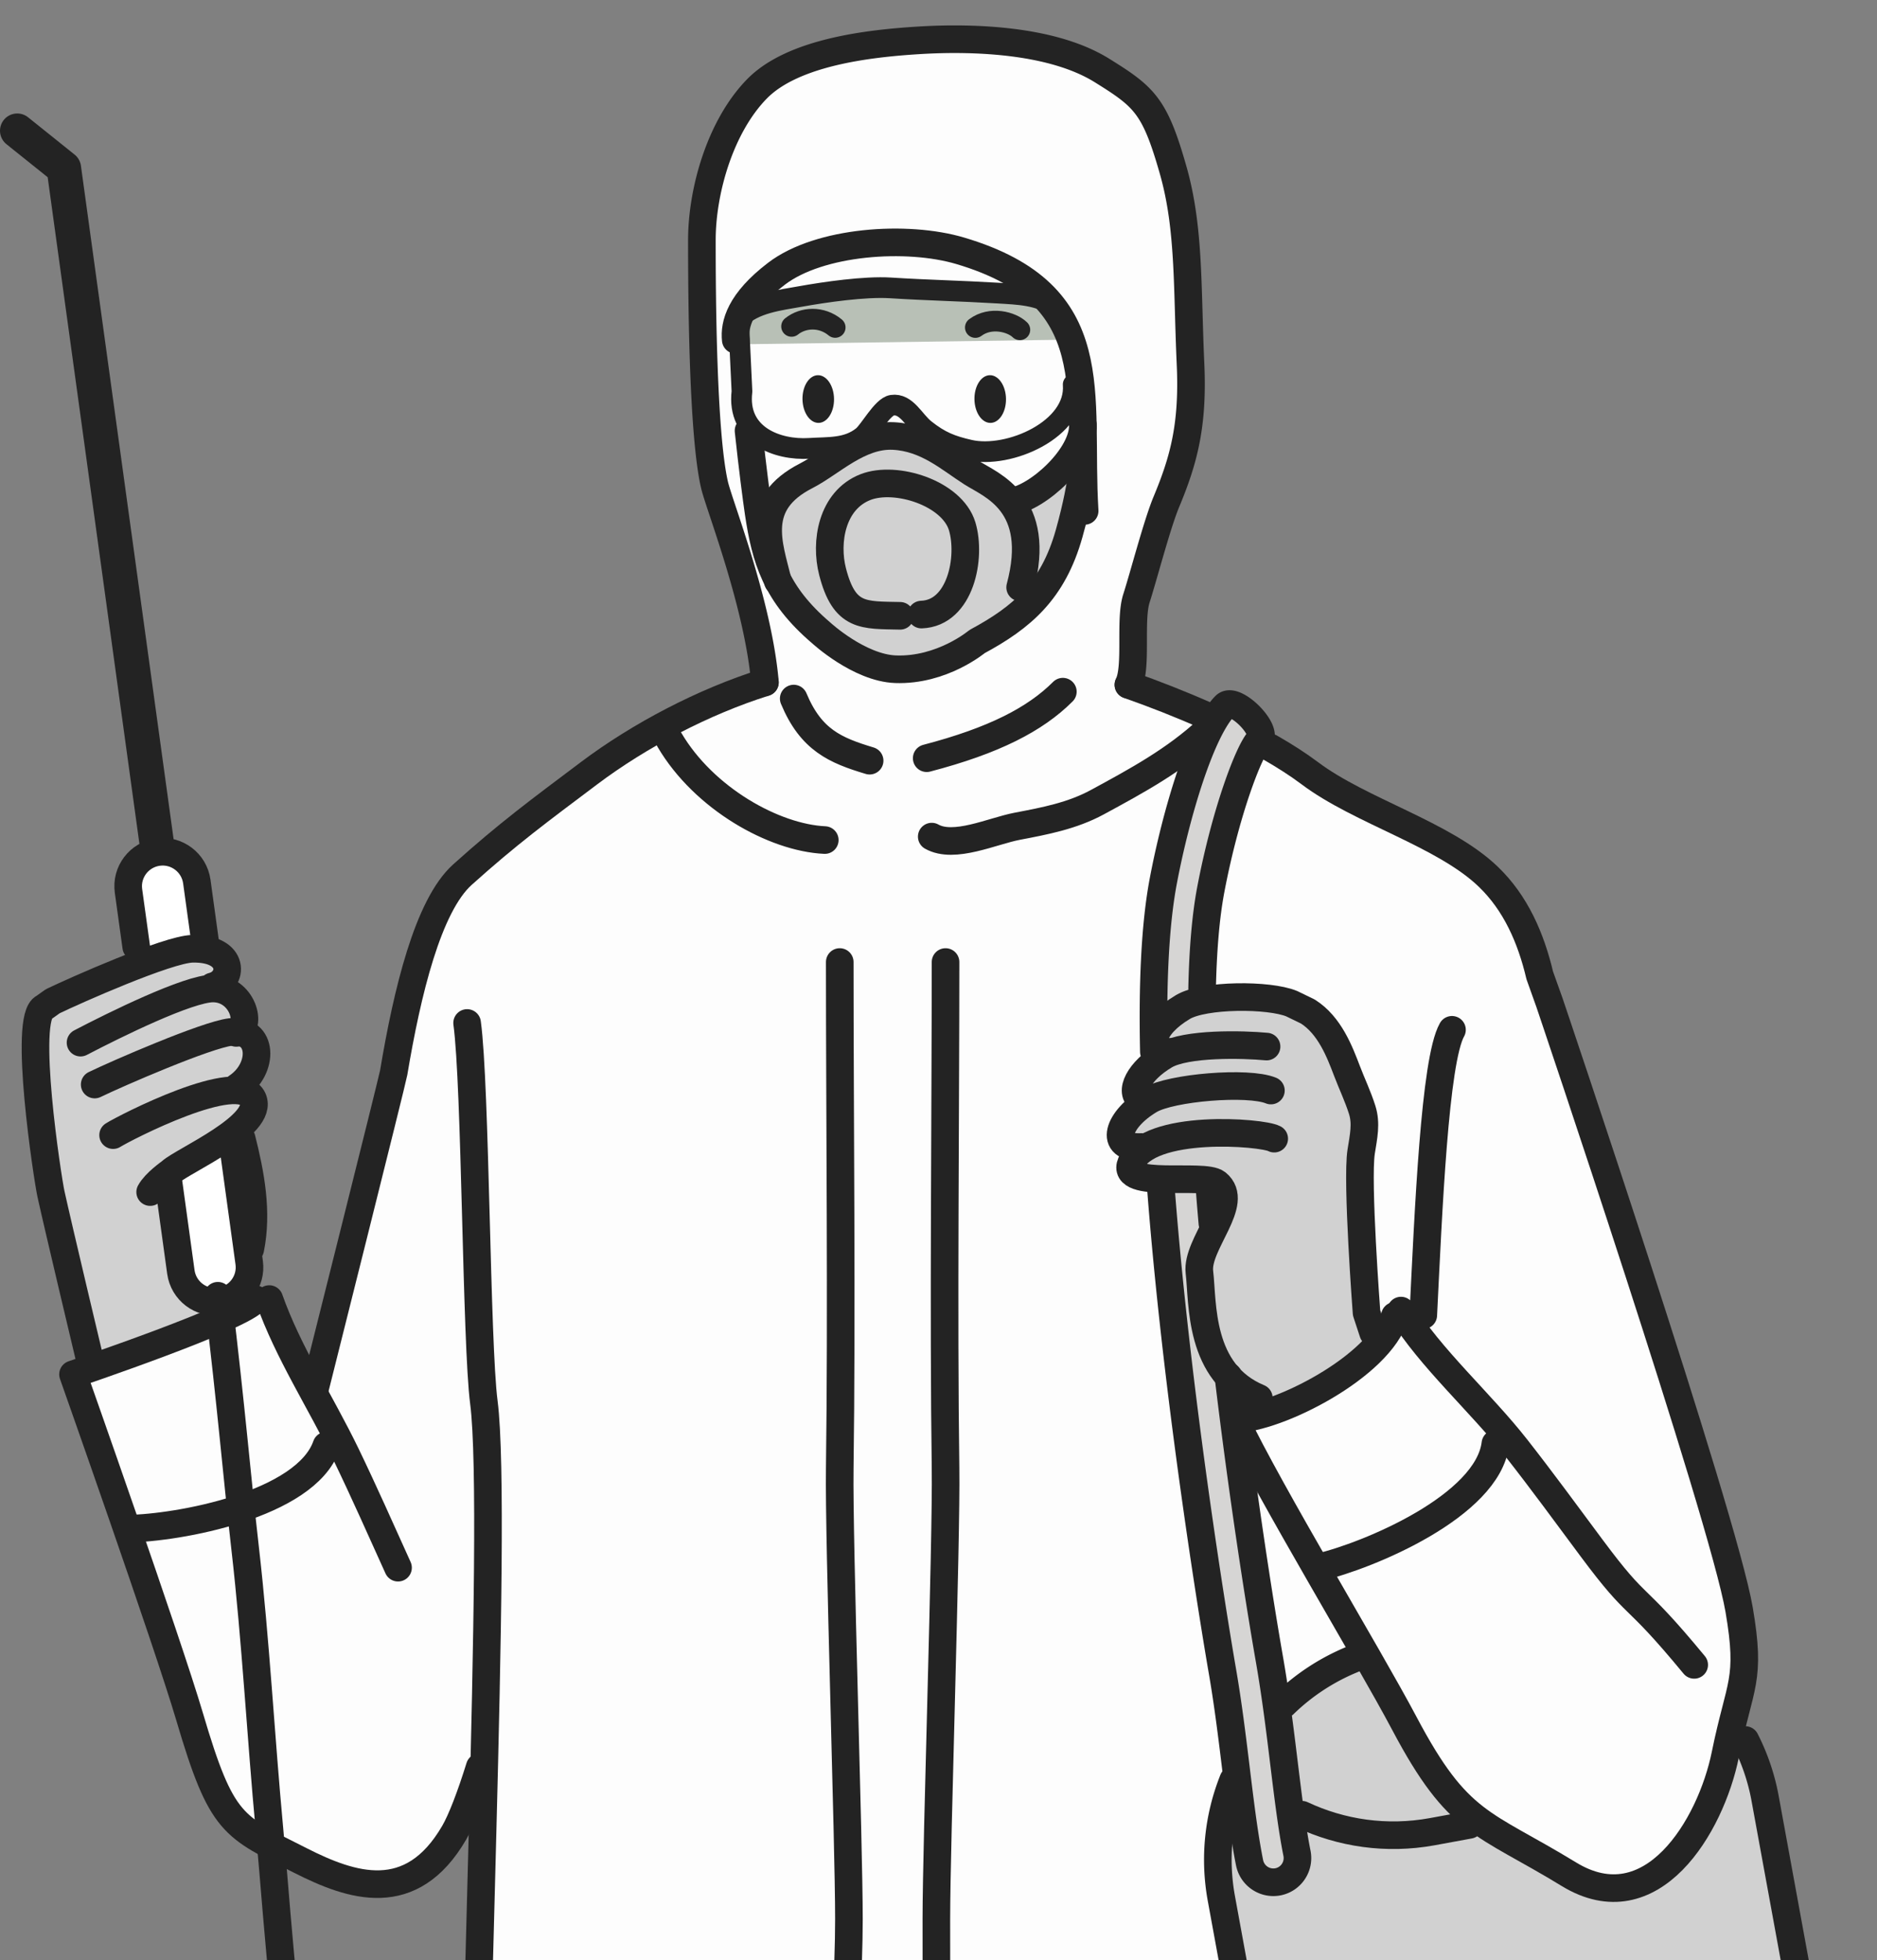
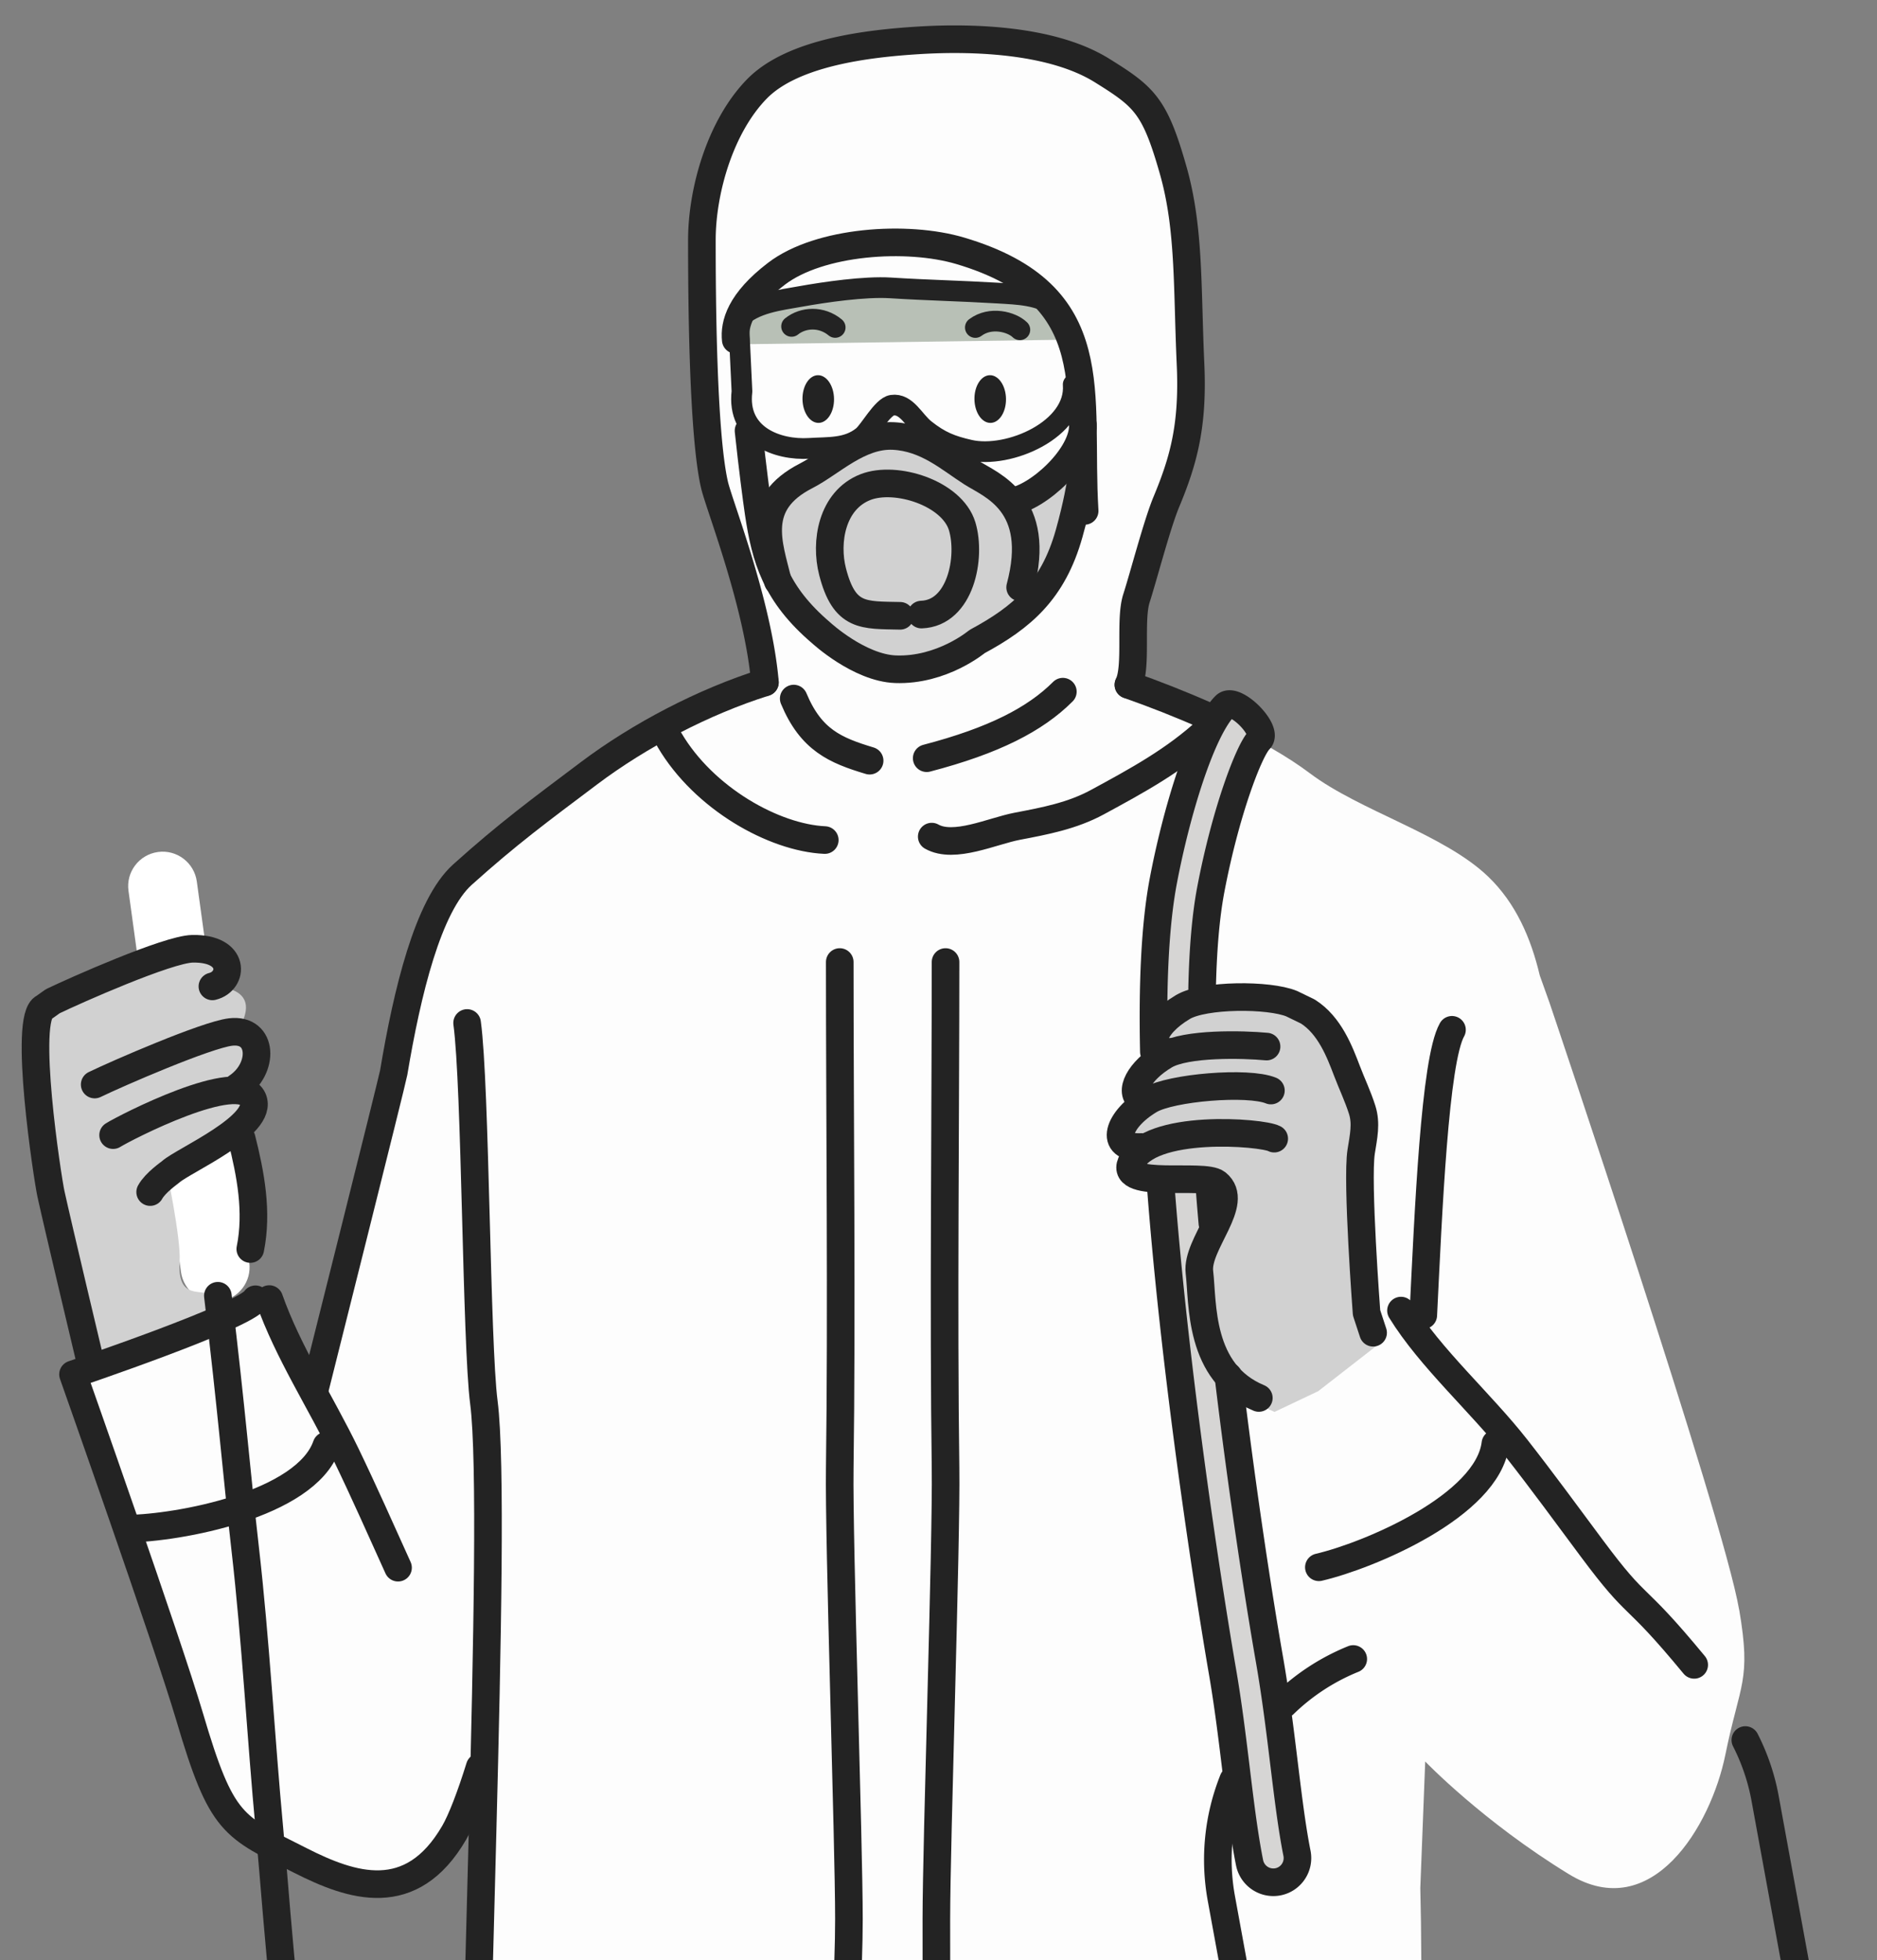
<svg xmlns="http://www.w3.org/2000/svg" width="272" height="284" fill="none">
  <rect width="100%" height="100%" fill="#808080" stroke="none" />
  <g clip-path="url(#a)">
    <path fill="#FDFDFD" d="M252.02 233.21c-2.33-13.61-27.5-88-27.5-88l-1.39-3.89c-1.28-5.42-3.48-10.47-7.45-14.29-6.42-6.18-18.56-9.5-25.87-15-6.5-4.89-16.81-9.47-26.29-12.82 1.29-2.62.15-9.34 1.16-12.51 1.06-3.3 3-10.78 4.34-13.99 2.5-6 3.91-11.08 3.5-20-.5-11-.12-19.62-2.5-28-2.67-9.41-4.17-10.67-10.33-14.5-7.01-4.36-18.23-4.9-26.78-4.35-6.9.44-17.98 1.66-23.22 7.02-5.34 5.46-7.98 14.81-7.98 21.92 0 7.46.09 27.84 1.82 35.41.67 2.95 6.32 17.15 7.32 28.65-8.85 2.78-18.15 7.64-25.5 13.17-7.31 5.5-11.7 8.72-18.33 14.68-5 4.5-8 17-9.96 28.69-.13.8-7.15 35.71-11.54 46.31l-6.5-13.5c-1.96 1.93-17 7-28.44 10.91 2.94 12.59 11.38 32.2 14.44 43.09 4.5 16 3.75 19.02 13 25 8.5 5.5 20.5 12.5 27.78-1.66 2.66-5.19 4.72-7.84 4.72-7.84s-2.26 92.59-1.55 103.17c.36 5.49 21.22 7.97 60.72 9.47 33.5 3 78-4.67 76.88-9.47-1.74-7.42-.11-63.14-.75-87.34l.71-18.33s8.36 8.71 20.83 16.33c12 7.33 20.55-6.92 22.67-17.33 2.12-10.43 3.77-10.63 2-21h-.01Z" />
-     <path fill="#D1D1D1" d="m264.02 305.54-8.22-44.9a31.05 31.05 0 0 0-4.62-11.51c-.36 1.41-.75 3.05-1.17 5.09-2.11 10.42-10.67 24.67-22.67 17.33-12.48-7.62-16.02-7.06-23.83-21.83-1.38-2.6-3.34-6.09-5.59-10.02-14.54 4.84-23.77 19.87-20.93 35.36l8.22 44.9c3.1 16.95 19.51 28.28 36.45 25.18l17.18-3.14c16.95-3.1 28.28-19.5 25.18-36.45v-.01Z" />
    <path fill="#D6D5D4" d="M186.07 255.5c-.59-4.86-1.21-9.87-2.1-15-3.96-22.67-13.22-86.9-8.51-111.63 2.13-11.21 5.54-20.18 7.04-21.68 1.37-1.37-3.58-6.32-4.95-4.95-3.51 3.51-7.11 15.59-8.96 25.32-5.91 31.04 8.35 113.32 8.49 114.14.87 4.95 1.47 9.88 2.05 14.64.6 4.94 1.17 9.6 1.96 13.55a3.514 3.514 0 0 0 4.12 2.75c1.9-.38 3.12-2.22 2.75-4.12-.74-3.69-1.29-8.23-1.88-13.03l-.01.01Z" />
    <path fill="#D1D1D1" d="M198.03 190.2s-1.45-19.08-.78-23.35c.35-2.21.77-4.06.15-6.04-.63-1.99-1.5-3.79-2.21-5.66-1.05-2.75-3.51-7.74-6.68-8.91l-1.32-.82c-3.3-1.37-12.74-1.4-15.77.48-8.06 4.99-2.47 6.95-2.62 7.04-4.2 2.5-5.67 6.12-2.6 6.72-4.34 2.78-5.42 6.72-.92 6.53-.59.86-1.08 1.66-1.36 2.32-1.66 3.83 10.55 1.42 12.42 2.92 3.5 2.8-3.01 8.83-2.53 12.89.54 4.49 2.12 16.61 10.88 20.24l6.33-3 9-7-1.99-4.35v-.01ZM146.58 72.66l-.05.15c-1.81-2.34-4.34-3.43-5.72-4.31-3.21-2.05-6.51-5.08-11.34-5.32-4.99-.25-8.98 3.89-12.67 5.78-7.77 3.98-5.41 9.85-4.08 15.27 0 0 9.06 11.24 15.06 11.99s12.5-2.5 12.5-2.5 9.25-4.25 12-8.75 4.55-22.36 4.55-22.36c-.78 4.37-6.69 9.53-10.25 10.05Z" />
    <path fill="#B8C0B6" d="M129.02 41.71c-3.69-.23-9.49.61-13 1.24-2.98.54-6.8.93-9 3.26l.33 3.67 47.67-.67-2-4.75c-2.5-1.74-5.35-1.81-8.5-2-5.34-.32-10.15-.41-15.5-.75Z" />
    <path fill="#fff" d="M28.52 127.71c-.38-2.73-2.9-4.65-5.63-4.27-2.74.38-4.65 2.9-4.27 5.63l7.6 55.21c.38 2.74 2.9 4.65 5.63 4.27 2.74-.38 4.65-2.9 4.27-5.63l-7.6-55.21Z" />
    <path fill="#D1D1D1" d="M34.77 156.71c4.61-.03 3.75-8.75-.54-7.06 4.54-6.94-3.27-6.67-3.45-6.74 3.69-1.43 2.99-4.95-.26-4.95-3.56 0-10.04 1.2-13.25 2.75l-10.89 5.25c-3.09 1.35-1.61 8.5-.86 12 .42 1.96 1.02 11.06 1.5 13.25.92 4.23 6.75 26.5 6.75 26.5s17.71-4.68 17.88-7.5c.33-5.77-6.12.25-5.62-7.5.21-3.31-2-13.75-2-13.75s14.2-6.6 12.61-9.75c-.42-.83-1.86-2.5-1.86-2.5h-.01Z" />
    <path stroke="#232323" stroke-linecap="round" stroke-linejoin="round" stroke-width="4" d="M156.6 69.96s-.48 3.11-1.67 7.33c-2.34 8.33-6.84 12.16-13.34 15.66 0 0-5.07 4.26-11.82 4.01-5.27-.2-10.75-5.25-10.75-5.25-6.66-5.67-8.09-10.78-9.09-17.44-.28-1.89-.89-6.53-1.46-11.87" />
    <path fill="#232323" d="M141.21 57.86c.03 1.91 1.08 3.44 2.34 3.41 1.26-.02 2.26-1.58 2.23-3.49-.03-1.91-1.08-3.44-2.34-3.42-1.26.02-2.26 1.58-2.23 3.49v.01ZM116.29 57.85c.03 1.91 1.08 3.44 2.34 3.42 1.26-.02 2.26-1.58 2.23-3.49-.03-1.91-1.08-3.44-2.34-3.42-1.26.02-2.26 1.58-2.23 3.49Z" />
    <path stroke="#232323" stroke-linecap="round" stroke-linejoin="round" stroke-width="3" d="M141.34 47.45c2.21-1.65 5.27-.82 6.45.33M121.03 47.44c-1.99-1.65-4.65-1.49-6.32-.15" />
    <path stroke="#232323" stroke-linecap="round" stroke-linejoin="round" stroke-width="4" d="M110.84 98.87c-8.85 2.78-18.15 7.64-25.5 13.17-7.31 5.5-11.7 8.72-18.33 14.68-5 4.5-8 17-9.96 28.69-.2 1.17-11.54 46.31-11.54 46.31M37.02 188.24c-1.33 2.4-26.44 10.88-26.44 10.88s13.69 38.74 16.89 49.58c4.67 15.83 6.25 15.88 16.08 20.86 7.42 3.76 16.03 6.68 22.26-4.02 1.05-1.8 2.39-5.29 3.71-9.53" />
    <path stroke="#232323" stroke-linecap="round" stroke-linejoin="round" stroke-width="4" d="M39.02 188.21c2.68 7.64 7.47 14.96 11.13 22.52 2.63 5.45 5.05 10.92 7.53 16.4M47.3 209.44c-3 8.59-21.48 11.95-28.81 12.04M182.42 202.54c-8.76-3.63-8.08-13.75-8.61-18.23-.48-4.06 6.02-10.09 2.53-12.89-1.87-1.5-14.08.91-12.42-2.92 2.5-5.79 19-4.49 20.73-3.53" />
    <path stroke="#232323" stroke-linecap="round" stroke-linejoin="round" stroke-width="4" d="M184.17 158c-3.3-1.37-14.49-.44-17.55 1.38-4.72 2.81-6 7.05-1.25 6.8M183.54 151.63c-3.47-.33-11.68-.52-14.74 1.29-3.74 2.22-5.32 5.35-3.46 6.43" />
    <path stroke="#232323" stroke-linecap="round" stroke-linejoin="round" stroke-width="4" d="m198.98 193.09-.95-2.89s-1.45-19.08-.78-23.35c.35-2.21.77-4.06.15-6.04-.63-1.99-1.5-3.79-2.21-5.66-1.05-2.75-2.5-6.6-5.67-8.6l-2.33-1.13c-3.3-1.37-12.71-1.34-15.77.48-4.72 2.81-5.4 6.32-2.06 6.49M175.07 103.8l-.27-.12c-3.7-1.64-7.55-3.15-11.28-4.46" />
-     <path stroke="#232323" stroke-linecap="round" stroke-linejoin="round" stroke-width="4" d="M202.14 190.64c-2.2 7.36-17.07 14.91-23.22 14.96 5.31 11.09 19.31 34.12 24.6 44.11 7.81 14.77 11.36 14.21 23.83 21.83 12 7.33 20.55-6.92 22.67-17.33 2.12-10.43 3.77-10.63 2-21-2.33-13.61-27.5-88-27.5-88l-1.39-3.89c-1.28-5.42-3.48-10.47-7.45-14.29-6.42-6.18-18.56-9.5-25.87-15-1.69-1.27-3.63-2.51-5.74-3.72" />
    <path stroke="#232323" stroke-linecap="round" stroke-linejoin="round" stroke-width="4" d="M203.02 189.88c4.24 6.89 11.56 13.33 16.74 19.94 3.73 4.76 7.26 9.59 10.85 14.42 7.17 9.64 5.65 5.76 14.9 16.97M216.7 209.16c-1.1 9.03-18.44 16.25-25.58 17.91M121.69 139.38c0 21.86.31 51.21 0 73.33-.15 10.58 1.33 54.15 1.33 65.33 0 7.56-.69 16.04-.67 23.33.02 7.67.43 27.93.5 35.67M137.02 139.38c0 21.86-.31 51.21 0 73.33.15 10.58-1.33 54.15-1.33 65.33 0 7.56.02 16.04 0 23.33-.02 7.67 2.56 27.93 2.5 35.67M210.41 149.2c-2.5 4.4-3.42 26.37-4.16 41.35M67.69 148.21c1.24 9.02 1.31 46.39 2.43 54.98 2.14 16.53-2.27 107.99-1.15 124.88.19 2.84-.11 21.04-.28 31.13M157.18 74.02c-1.04-17.1 3.32-31.33-18.02-37.68-7.74-2.3-20.41-1.44-26.64 3.32-5.3 4.04-6.14 7.32-5.9 9.58M133.53 89.04c5.68-.2 7.25-8.3 5.9-12.79-1.46-4.82-9.62-7.39-14.01-5.68-4.91 1.92-5.87 7.99-4.77 12.25 1.71 6.66 4.47 6.28 9.79 6.4" />
    <path stroke="#232323" stroke-linecap="round" stroke-linejoin="round" stroke-width="4" d="M147.83 85.1c3.27-12.22-4.22-14.81-7.02-16.61-3.21-2.05-6.51-5.08-11.34-5.32-4.99-.25-8.98 3.89-12.67 5.78-7.77 3.98-5.41 9.85-4.08 15.27" />
    <path stroke="#232323" stroke-linecap="round" stroke-linejoin="round" stroke-width="4" d="M156.92 61.51c.16 4.56-6.49 10.58-10.34 11.15" />
    <path stroke="#232323" stroke-linecap="round" stroke-linejoin="round" stroke-width="4" d="M163.52 99.21c1.29-2.62.15-9.34 1.16-12.51 1.06-3.3 3-10.78 4.34-13.99 2.5-6 3.91-11.08 3.5-20-.5-11-.12-19.62-2.5-28-2.67-9.41-4.17-10.67-10.33-14.5-7.01-4.36-18.23-4.9-26.78-4.35-6.9.44-17.98 1.66-23.22 7.02-5.34 5.46-7.98 14.81-7.98 21.92 0 7.46.09 27.84 1.82 35.41.67 2.95 6.32 17.15 7.32 28.65M175.69 177.23c-.13-1.5-.26-3-.37-4.49M168.26 172.57c2.57 33.13 8.72 68.59 8.81 69.13.87 4.95 1.47 9.88 2.05 14.64.6 4.94 1.17 9.6 1.96 13.55a3.514 3.514 0 0 0 4.12 2.75c1.9-.38 3.12-2.22 2.75-4.12-.74-3.69-1.29-8.23-1.88-13.03-.59-4.86-1.21-9.87-2.1-15-1.56-8.91-3.94-24.26-5.96-41.1M174.2 143.21c.12-5.55.52-10.44 1.26-14.34 2.13-11.21 5.54-20.18 7.04-21.68 1.37-1.37-3.58-6.32-4.95-4.95-3.51 3.51-7.11 15.59-8.96 25.32-1.23 6.45-1.59 15.12-1.38 24.82M186.06 246.91c2.85-2.77 6.24-5.01 10.04-6.55" />
    <path stroke="#232323" stroke-linecap="round" stroke-linejoin="round" stroke-width="4" d="M252.92 252.1c1.34 2.63 2.33 5.49 2.88 8.54l8.22 44.9c3.1 16.95-8.23 33.35-25.18 36.45l-17.18 3.14c-16.95 3.1-33.35-8.23-36.45-25.18l-8.22-44.9a31.106 31.106 0 0 1 1.72-17.17" />
-     <path stroke="#232323" stroke-linecap="round" stroke-linejoin="round" stroke-width="4" d="m212.93 264.39-5.39.99c-6.63 1.21-13.18.22-18.88-2.46M29.7 136.27l-1.18-8.55c-.38-2.73-2.9-4.65-5.63-4.27-2.74.38-4.65 2.9-4.27 5.63l1.12 8.1M24.35 170.78l1.86 13.51c.38 2.74 2.9 4.65 5.63 4.27 2.74-.38 4.65-2.9 4.27-5.63l-2.48-18.02" />
-     <path stroke="#232323" stroke-linecap="round" stroke-linejoin="round" stroke-width="5" d="m2.5 18.94 6.75 5.41 13.5 98.08" />
    <path stroke="#232323" stroke-linecap="round" stroke-linejoin="round" stroke-width="3" d="M153.02 44.46c-2.5-1.74-5.35-1.81-8.5-2-5.34-.32-10.15-.41-15.5-.75-3.69-.23-9.49.61-13 1.24-2.98.54-6.8.93-9 3.26l.5 10.5c-.76 6.37 5.13 8.54 9.75 8.25 2.85-.18 5.5.07 7.75-1.75 1-.81 2.85-4.29 4.25-4.5 2.09-.31 3.16 2.23 4.75 3.5 2.21 1.76 3.85 2.4 6.5 3 5.67 1.29 15.5-3 15-9.5" />
    <path stroke="#232323" stroke-linecap="round" stroke-linejoin="round" stroke-width="4" d="M31.57 187.73c2 16.67 2.73 25.87 3.96 36.65 1.54 13.46 2.25 27.09 3.52 40.7 1.45 15.66 2.27 33.41 6.52 48.65 4.82 17.29 14.6 26.38 30.16 34.15 15.39 7.67 34.77 6.17 51.69 3.87 9.94-1.35 20.92-3.26 30.81-4.02 8.67-.67 35.04-8.27 41.29-12.77M36.27 180.96c1.09-5.4.04-10.88-1.25-16M115.02 101.21c2.5 6 6.01 7.5 11 9M134.29 109.85c9.76-2.55 15.73-5.64 19.73-9.64M97.02 107.21c5 8.5 15.16 14.16 22.5 14.5M135.02 121.21c3.24 1.83 8.77-.81 12.39-1.5 3.98-.76 7.94-1.5 11.61-3.49 5.83-3.16 11.21-6.09 16-10.51M21.76 172.71c.75-1.37 2.8-2.77 3.01-2.96 1.78-1.6 13.56-6.72 11.87-10.54-1.95-4.39-18.58 4.2-20.25 5.25" />
    <path stroke="#232323" stroke-linecap="round" stroke-linejoin="round" stroke-width="4" d="M13.72 157.13c3.21-1.56 16.15-7.19 19.69-7.61 4.73-.56 4.95 5.3.95 7.97" />
-     <path stroke="#232323" stroke-linecap="round" stroke-linejoin="round" stroke-width="4" d="M11.67 151.06c4.97-2.6 15.62-7.84 19.19-7.85 4.28 0 5.87 5.47 3.38 6.44" />
    <path stroke="#232323" stroke-linecap="round" stroke-linejoin="round" stroke-width="4" d="M13.13 197.46s-4.83-20.27-5.75-24.5c-.48-2.19-4.09-25.65-1-27l1.27-.9c3.21-1.55 16.67-7.53 20.23-7.6 6.31-.13 5.99 4.7 2.9 5.45" />
  </g>
  <defs>
    <clipPath id="a">
      <path fill="#fff" d="M0 0h272v284H0z" />
    </clipPath>
  </defs>
</svg>